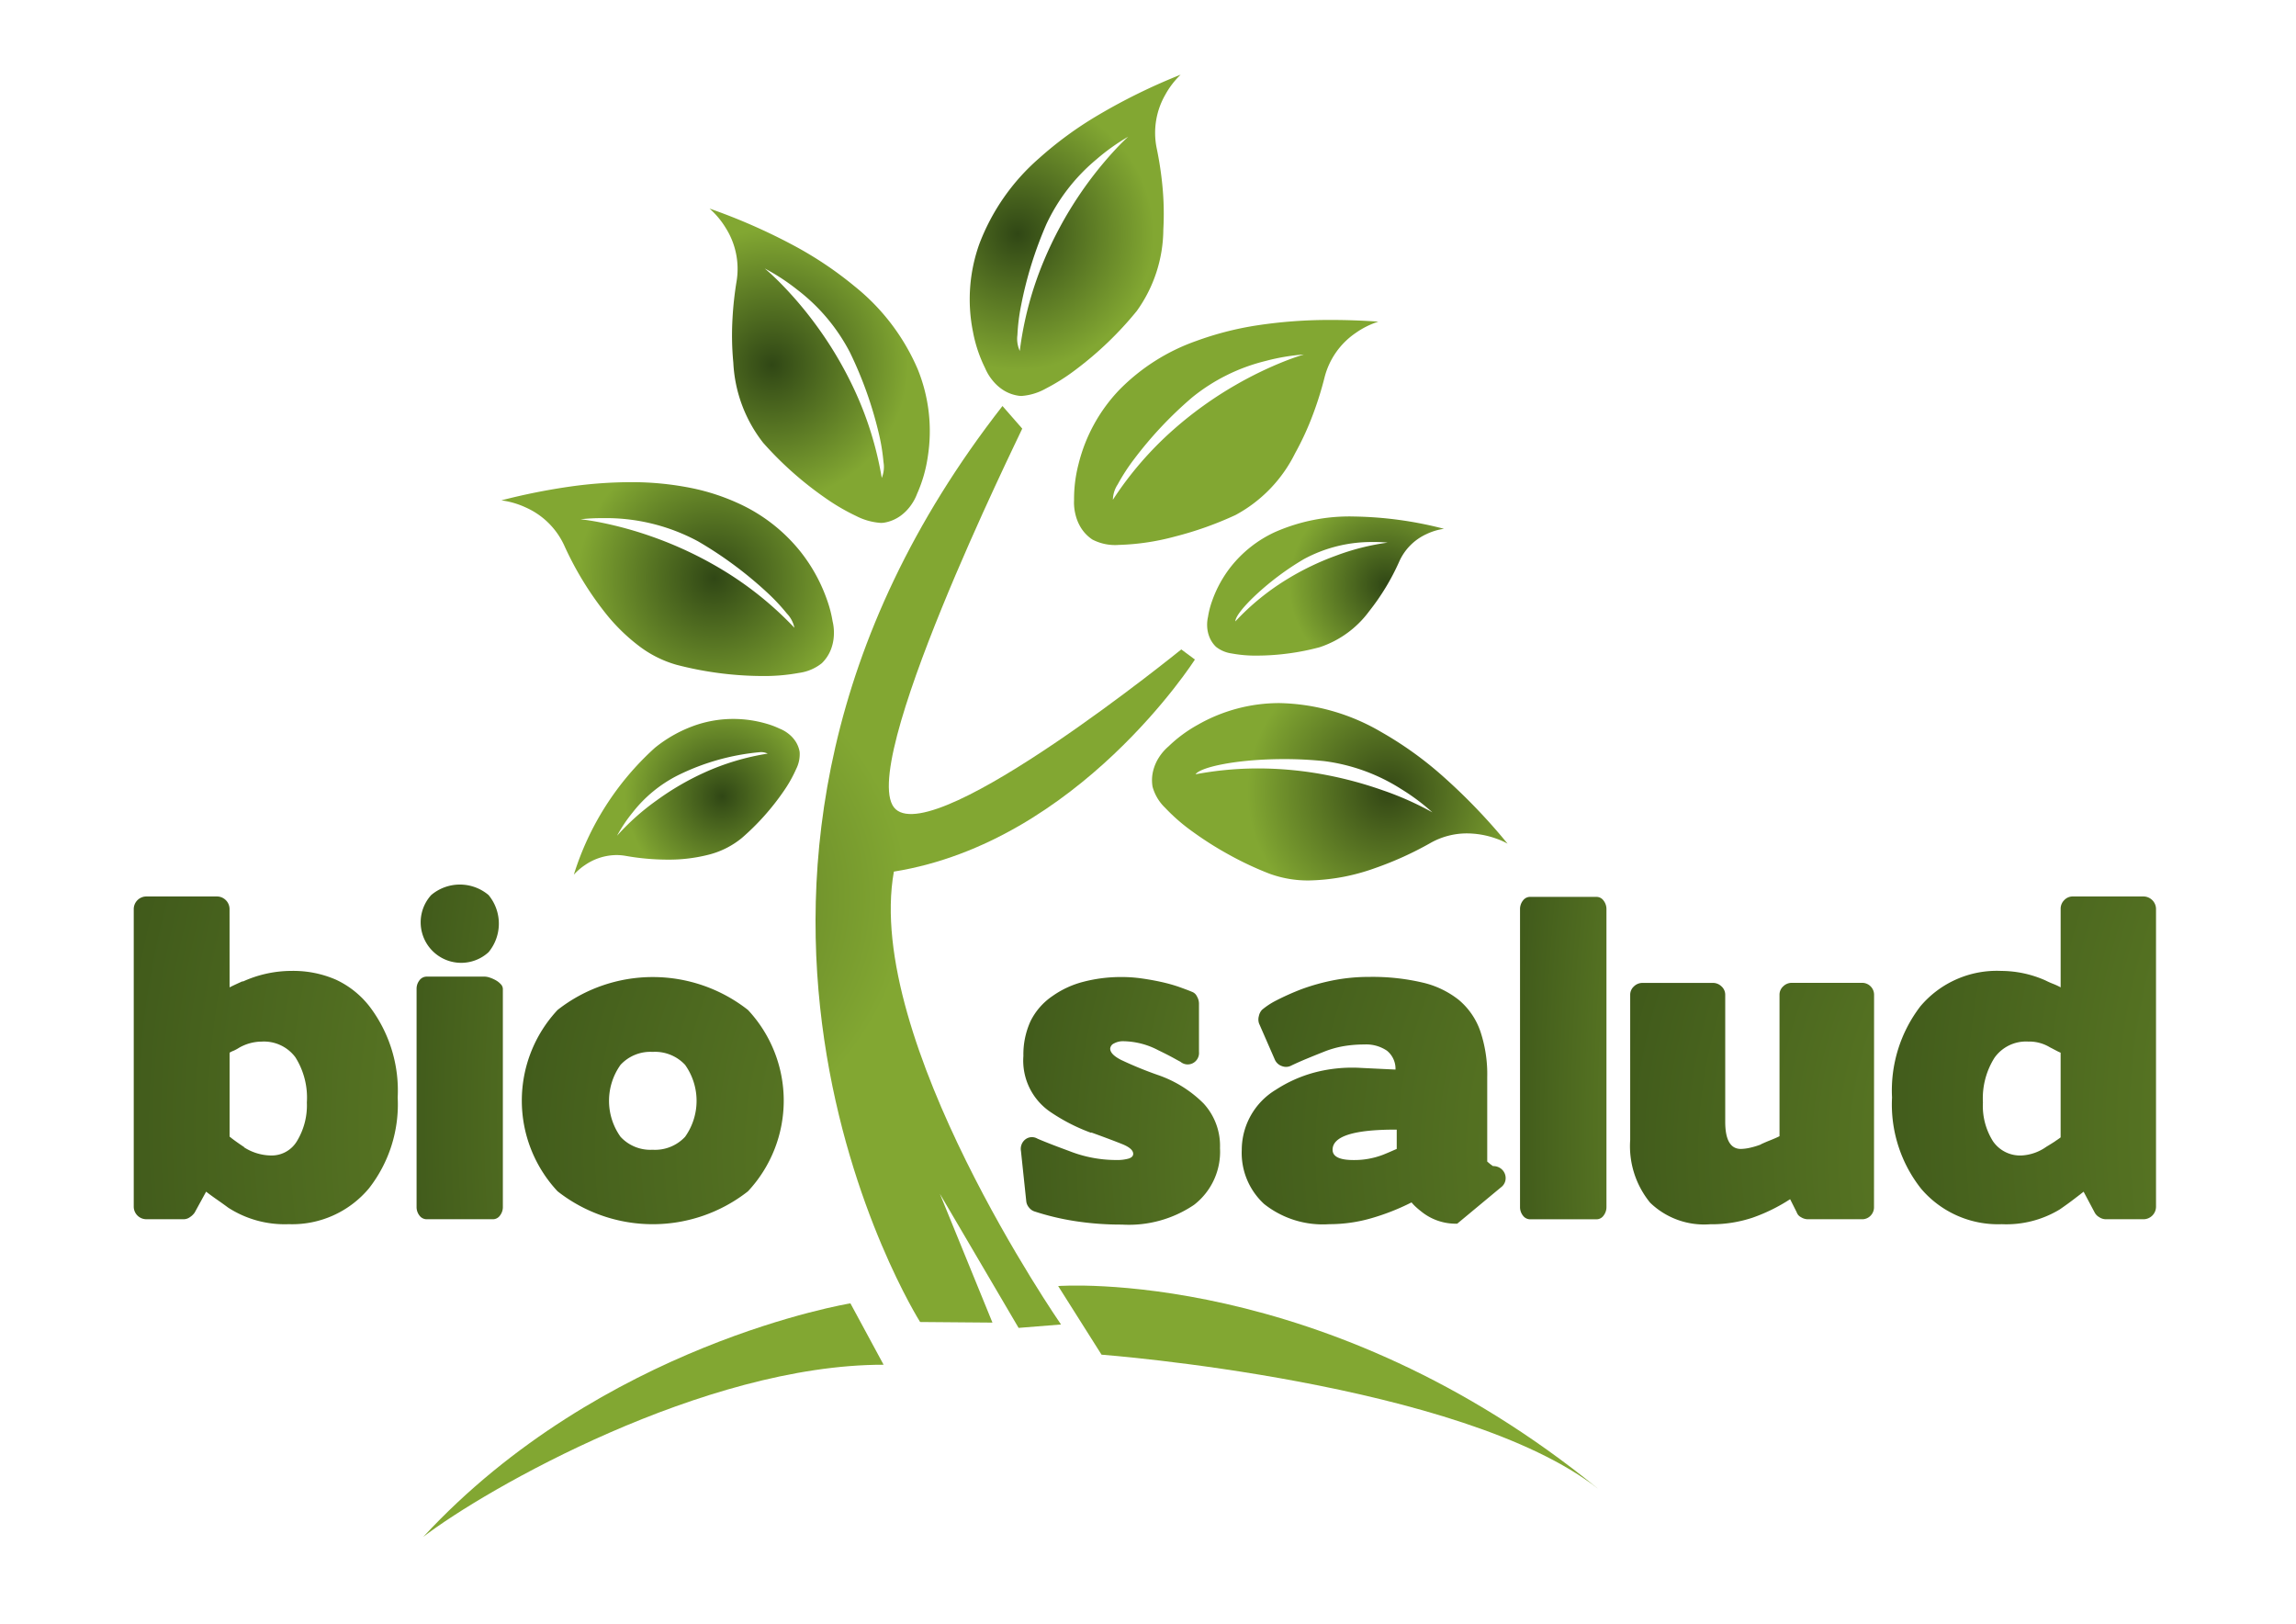
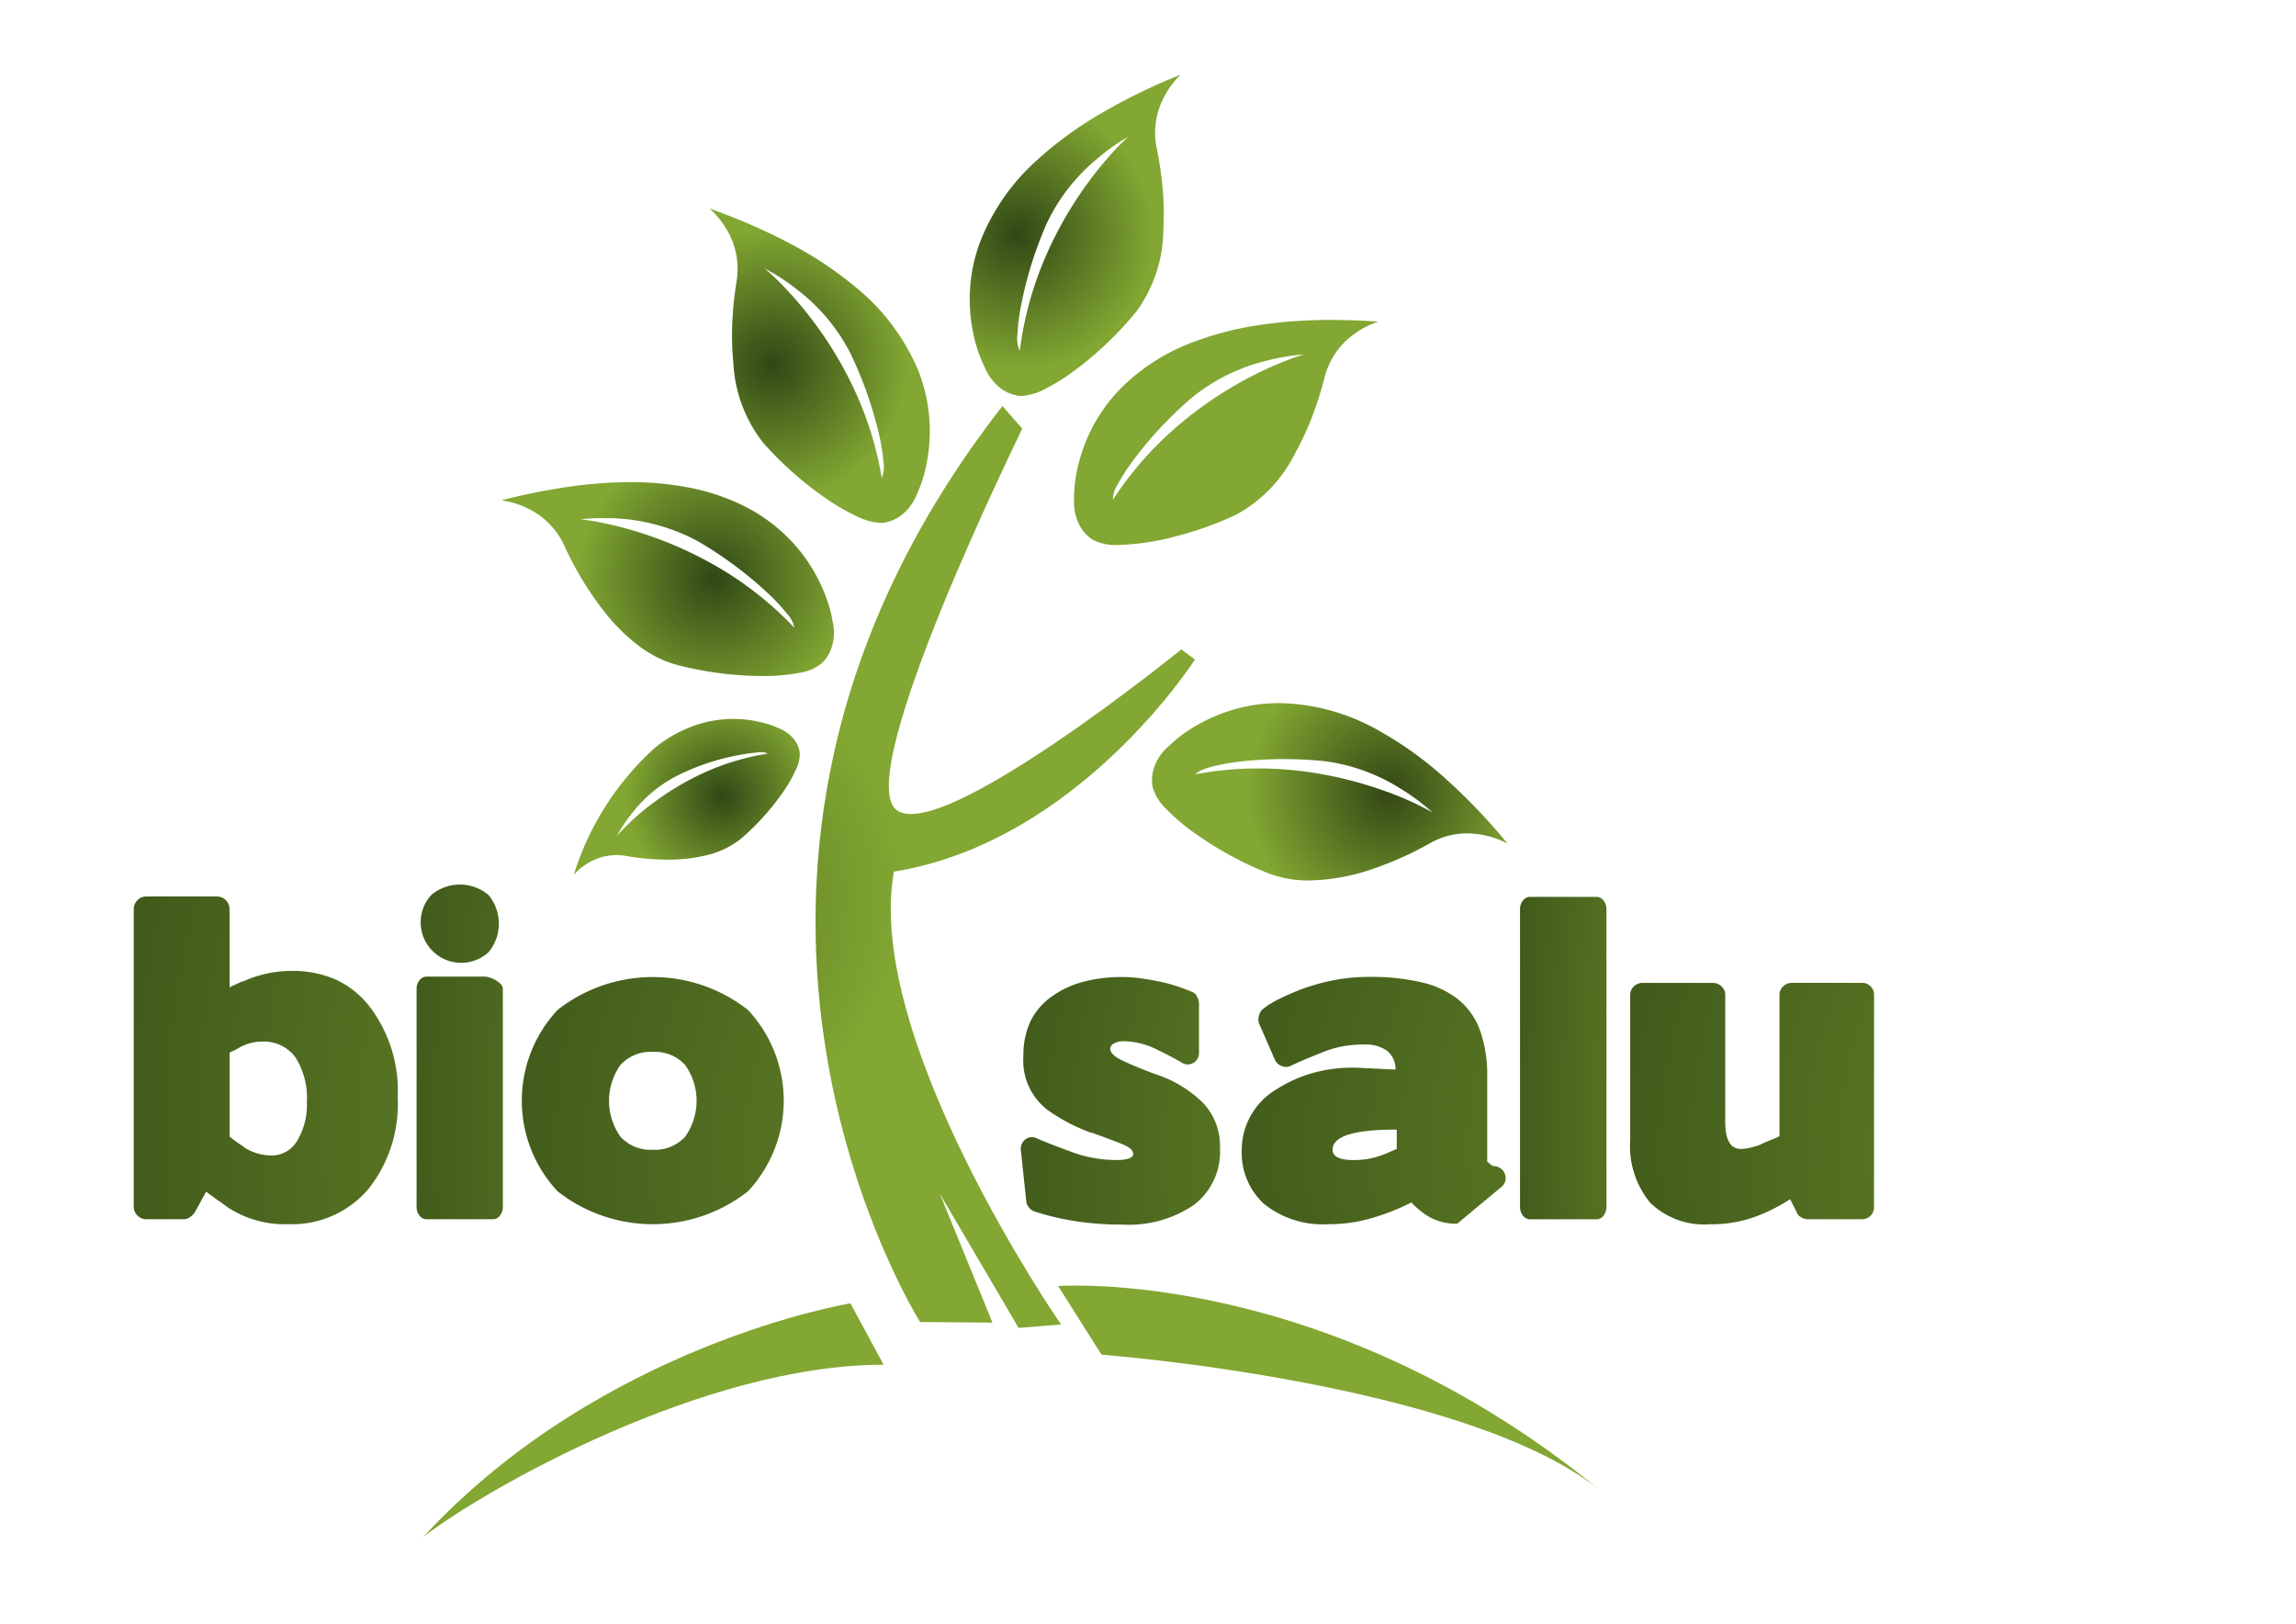
<svg xmlns="http://www.w3.org/2000/svg" xmlns:xlink="http://www.w3.org/1999/xlink" width="123" height="87" viewBox="0 0 123 87">
  <defs>
    <radialGradient id="radial-gradient" cx="3.308" cy="0.7" r="4.245" gradientTransform="matrix(1, 0, 0, 0.806, 0, 0.136)" gradientUnits="objectBoundingBox">
      <stop offset="0" stop-color="#82a732" />
      <stop offset="1" stop-color="#304715" />
    </radialGradient>
    <radialGradient id="radial-gradient-9" cx="0.047" cy="0.537" r="0.359" gradientTransform="matrix(2.429, 0.008, -0.02, 1, -0.487, -0.003)" gradientUnits="objectBoundingBox">
      <stop offset="0" stop-color="#304715" />
      <stop offset="1" stop-color="#82a732" />
    </radialGradient>
    <radialGradient id="radial-gradient-10" cx="0.89" cy="-1.586" r="1.418" gradientTransform="matrix(0.507, 0.008, -0.004, 1, 0.555, -0.009)" xlink:href="#radial-gradient-9" />
    <radialGradient id="radial-gradient-11" cx="-0.417" cy="-1.734" r="1.63" gradientTransform="matrix(0.376, 0.008, -0.003, 1, -0.133, 0.002)" xlink:href="#radial-gradient-9" />
    <radialGradient id="radial-gradient-12" cx="0.498" cy="0.499" r="0.423" gradientTransform="matrix(1.523, 0.008, -0.012, 1, -0.525, -0.008)" xlink:href="#radial-gradient-9" />
    <radialGradient id="radial-gradient-13" cx="0.457" cy="0.443" r="0.604" gradientTransform="matrix(0.662, 0.445, -0.329, 0.896, 2.579, 0.581)" gradientUnits="objectBoundingBox">
      <stop offset="0" stop-color="#334715" />
      <stop offset="1" stop-color="#82a732" />
    </radialGradient>
    <radialGradient id="radial-gradient-14" cx="0.498" cy="0.501" r="0.432" gradientTransform="matrix(1.427, 0.008, -0.012, 1, -0.42, -0.008)" xlink:href="#radial-gradient-9" />
    <radialGradient id="radial-gradient-15" cx="0.5" cy="0.499" r="0.703" gradientTransform="matrix(0.583, 0.008, -0.005, 1, 0.351, -0.007)" xlink:href="#radial-gradient-9" />
    <radialGradient id="radial-gradient-16" cx="0.501" cy="0.502" r="0.623" gradientTransform="matrix(0.689, 0.008, -0.006, 1, 0.314, -0.008)" xlink:href="#radial-gradient-9" />
    <radialGradient id="radial-gradient-17" cx="0.499" cy="0.503" r="0.696" gradientTransform="matrix(0.587, 0.021, -0.012, 1, 0.468, -0.023)" xlink:href="#radial-gradient-9" />
    <radialGradient id="radial-gradient-18" cx="0.5" cy="0.501" r="0.793" gradientTransform="matrix(0.499, 0.006, -0.003, 1, 0.416, -0.005)" xlink:href="#radial-gradient-13" />
    <clipPath id="clip-Logo_Biosalud">
      <rect width="123" height="87" />
    </clipPath>
  </defs>
  <g id="Logo_Biosalud" data-name="Logo Biosalud" clip-path="url(#clip-Logo_Biosalud)">
    <g id="Logo" transform="translate(7.167 4)">
      <g id="Grupo_242" data-name="Grupo 242" transform="translate(0 43.379)">
        <g id="Grupo_246" data-name="Grupo 246" transform="translate(0 0)">
          <path id="Trazado_88" data-name="Trazado 88" d="M2219.893,178.924c.117-.059.232-.114.342-.165s.231-.106.364-.165v.022a6.3,6.3,0,0,1,2.6-.573,5.72,5.72,0,0,1,2.4.474,4.884,4.884,0,0,1,1.8,1.442,7.442,7.442,0,0,1,1.5,4.867,7.3,7.3,0,0,1-1.542,4.867,5.362,5.362,0,0,1-4.294,1.916,5.577,5.577,0,0,1-3.238-.881c-.219-.162-.426-.309-.616-.441s-.382-.272-.573-.419l-.616,1.124a.9.9,0,0,1-.254.242.569.569,0,0,1-.32.11h-2.026a.677.677,0,0,1-.661-.66V174.717a.679.679,0,0,1,.661-.661h3.81a.678.678,0,0,1,.661.661Zm.2,3.4a1.29,1.29,0,0,0-.2.1v4.493q.133.111.33.253t.463.319h-.022a2.746,2.746,0,0,0,1.476.441,1.578,1.578,0,0,0,1.376-.793,3.688,3.688,0,0,0,.517-2.048,4.051,4.051,0,0,0-.617-2.423,2.1,2.1,0,0,0-1.805-.836,2.463,2.463,0,0,0-1.212.331A2.143,2.143,0,0,1,2220.091,182.326Z" transform="translate(-2214.761 -173.418)" fill="url(#radial-gradient)" />
          <path id="Trazado_89" data-name="Trazado 89" d="M2337.132,186.852a.481.481,0,0,1-.4-.2.733.733,0,0,1-.153-.462V174.519a.735.735,0,0,1,.153-.463.481.481,0,0,1,.4-.2h3.1a.913.913,0,0,1,.275.055,1.811,1.811,0,0,1,.32.143,1.077,1.077,0,0,1,.264.209.377.377,0,0,1,.11.254v11.673a.73.73,0,0,1-.154.462.461.461,0,0,1-.374.2Zm.23-17.365a2.382,2.382,0,0,1,3.073,0,2.4,2.4,0,0,1,0,3.061,2.171,2.171,0,0,1-3.073-3.061Z" transform="translate(-2321.429 -168.925)" fill="url(#radial-gradient)" />
          <path id="Trazado_90" data-name="Trazado 90" d="M2394.016,220.235a8.26,8.26,0,0,1-10.2,0,7.114,7.114,0,0,1,0-9.713,8.259,8.259,0,0,1,10.2,0,7.114,7.114,0,0,1,0,9.713Zm-3.369-6.773a2.2,2.2,0,0,0-1.74-.694,2.176,2.176,0,0,0-1.718.694,3.319,3.319,0,0,0,0,3.854,2.176,2.176,0,0,0,1.718.694,2.2,2.2,0,0,0,1.74-.694,3.324,3.324,0,0,0,0-3.854Z" transform="translate(-2361.113 -203.805)" fill="url(#radial-gradient)" />
          <path id="Trazado_91" data-name="Trazado 91" d="M2606.084,220.961a6.227,6.227,0,0,1-3.854,1.057,16.087,16.087,0,0,1-2.523-.187,13.608,13.608,0,0,1-2.169-.517.607.607,0,0,1-.286-.2.624.624,0,0,1-.154-.33l-.286-2.709a.646.646,0,0,1,.231-.617.579.579,0,0,1,.65-.044q.2.088.617.253t1.079.408a6.867,6.867,0,0,0,2.533.484,2.252,2.252,0,0,0,.66-.077c.162-.052.243-.136.243-.254,0-.19-.2-.366-.606-.528s-.951-.367-1.641-.617v.022a9.92,9.92,0,0,1-2.159-1.1,3.321,3.321,0,0,1-1.476-3.018,4.291,4.291,0,0,1,.375-1.85,3.493,3.493,0,0,1,1.19-1.365,5.015,5.015,0,0,1,1.651-.76,8,8,0,0,1,2.071-.254,7.537,7.537,0,0,1,1.067.078q.539.077,1.036.187a8.741,8.741,0,0,1,.914.253c.279.1.521.187.727.275a.466.466,0,0,1,.265.243.779.779,0,0,1,.11.374v2.6a.615.615,0,0,1-.331.606.6.6,0,0,1-.661-.077c-.058-.029-.187-.1-.385-.209s-.466-.246-.8-.407a4.134,4.134,0,0,0-1.85-.484,1,1,0,0,0-.529.12.336.336,0,0,0-.2.275q0,.309.584.606a20.032,20.032,0,0,0,1.95.8,6.408,6.408,0,0,1,2.466,1.53,3.349,3.349,0,0,1,.882,2.39A3.592,3.592,0,0,1,2606.084,220.961Z" transform="translate(-2549.285 -203.805)" fill="url(#radial-gradient)" />
          <path id="Trazado_92" data-name="Trazado 92" d="M2701.261,221.072a2.44,2.44,0,0,1-.23-.242,12.259,12.259,0,0,1-2.115.836,8.071,8.071,0,0,1-2.29.33,5.056,5.056,0,0,1-3.49-1.079,3.714,3.714,0,0,1-1.2-2.908,3.767,3.767,0,0,1,1.828-3.215,7.233,7.233,0,0,1,2.038-.914,7.907,7.907,0,0,1,2.521-.254l1.849.089a1.242,1.242,0,0,0-.462-1.014,1.982,1.982,0,0,0-1.211-.33,6.611,6.611,0,0,0-1.1.089,5.2,5.2,0,0,0-1.08.308q-.505.2-.924.374t-.793.352a.6.6,0,0,1-.517.034.633.633,0,0,1-.385-.364l-.837-1.916a.657.657,0,0,1-.01-.4.689.689,0,0,1,.165-.331,3.894,3.894,0,0,1,.759-.5,13.755,13.755,0,0,1,1.355-.606,11.3,11.3,0,0,1,1.74-.484,9.989,9.989,0,0,1,1.916-.176,11.735,11.735,0,0,1,2.819.3,4.884,4.884,0,0,1,1.96.936,3.813,3.813,0,0,1,1.145,1.663,7.242,7.242,0,0,1,.374,2.477v4.515l.155.132.153.111a.671.671,0,0,1,.407.121.636.636,0,0,1,.254.672.618.618,0,0,1-.242.352l-2.334,1.939a2.928,2.928,0,0,1-1.938-.661C2701.434,221.225,2701.341,221.145,2701.261,221.072Zm-1.353-2.963c.117-.051.227-.1.33-.143v-1.035h-.067q-3.37,0-3.369,1.079,0,.551,1.123.551a4.29,4.29,0,0,0,1.586-.286C2699.657,218.216,2699.789,218.161,2699.908,218.109Z" transform="translate(-2632.58 -203.805)" fill="url(#radial-gradient)" />
          <path id="Trazado_93" data-name="Trazado 93" d="M2815.9,174.234a.463.463,0,0,1,.375.2.735.735,0,0,1,.154.462v15.946a.735.735,0,0,1-.154.462.463.463,0,0,1-.375.2h-3.546a.48.48,0,0,1-.4-.2.733.733,0,0,1-.155-.462V174.895a.733.733,0,0,1,.155-.462.48.48,0,0,1,.4-.2Z" transform="translate(-2737.536 -173.574)" fill="url(#radial-gradient)" />
          <path id="Trazado_94" data-name="Trazado 94" d="M2872.312,223.245a.641.641,0,0,1-.187.473.617.617,0,0,1-.452.187h-2.907a.706.706,0,0,1-.364-.11.46.46,0,0,1-.231-.264l-.352-.7a9.347,9.347,0,0,1-2.015.991,6.969,6.969,0,0,1-2.28.352,4.155,4.155,0,0,1-3.205-1.156,4.781,4.781,0,0,1-1.068-3.359v-7.774a.6.6,0,0,1,.2-.452.654.654,0,0,1,.463-.187h3.766a.653.653,0,0,1,.462.187.6.6,0,0,1,.2.452v6.8q0,1.453.838,1.454a2.43,2.43,0,0,0,.451-.055,4.236,4.236,0,0,0,.628-.187h-.022q.287-.133.539-.231c.168-.067.326-.136.474-.209v-7.576a.6.6,0,0,1,.2-.452.65.65,0,0,1,.461-.187h3.766a.639.639,0,0,1,.639.639Z" transform="translate(-2779.086 -205.978)" fill="url(#radial-gradient)" />
-           <path id="Trazado_95" data-name="Trazado 95" d="M2982.3,189.869c-.206.162-.411.32-.617.475s-.425.312-.66.474a5.513,5.513,0,0,1-3.107.792,5.41,5.41,0,0,1-4.316-1.894,7.266,7.266,0,0,1-1.563-4.889,7.406,7.406,0,0,1,1.52-4.889,5.357,5.357,0,0,1,4.338-1.894,5.871,5.871,0,0,1,2.356.507q.22.11.419.187a3.291,3.291,0,0,1,.4.187v-4.207a.645.645,0,0,1,.188-.462.621.621,0,0,1,.473-.2h3.788a.677.677,0,0,1,.66.661v15.968a.676.676,0,0,1-.66.66h-2.028a.648.648,0,0,1-.352-.11.622.622,0,0,1-.242-.242Zm-1.531-2.7c.124-.081.224-.15.3-.209v-4.536a2.52,2.52,0,0,1-.254-.122c-.1-.051-.2-.106-.318-.165a2.134,2.134,0,0,0-1.168-.309,2.071,2.071,0,0,0-1.805.87,4.068,4.068,0,0,0-.618,2.39,3.541,3.541,0,0,0,.54,2.081,1.765,1.765,0,0,0,1.531.76,2.517,2.517,0,0,0,1.322-.463C2980.49,187.351,2980.647,187.252,2980.772,187.171Z" transform="translate(-2877.845 -173.418)" fill="url(#radial-gradient)" />
        </g>
      </g>
      <g id="Grupo_243" data-name="Grupo 243" transform="translate(15.508)">
        <path id="Trazado_96" data-name="Trazado 96" d="M2513.979,11.892l3.875.032-2.817-6.9,4.218,7.183,2.272-.182s-10.565-15.252-8.954-24.258c9.9-1.589,16.127-11.359,16.127-11.359l-.73-.541s-13.048,10.583-15.3,8.56,6.577-19.921,6.78-20.387l-1.059-1.211C2498.81-12.083,2513.979,11.892,2513.979,11.892Z" transform="translate(-2487.362 54.918)" fill="url(#radial-gradient-9)" />
        <path id="Trazado_97" data-name="Trazado 97" d="M2339.436,361.776c3.363-2.579,15.041-9.23,24.661-9.219l-1.778-3.288S2349.007,351.432,2339.436,361.776Z" transform="translate(-2339.436 -283.458)" fill="url(#radial-gradient-10)" />
        <path id="Trazado_98" data-name="Trazado 98" d="M2612.9,341.628l2.324,3.677s19.329,1.461,26.6,7.182C2627.191,340.542,2612.9,341.628,2612.9,341.628Z" transform="translate(-2578.888 -276.745)" fill="url(#radial-gradient-11)" />
        <path id="Sustracción_8" data-name="Sustracción 8" d="M2.779,17.208a1.1,1.1,0,0,1-.151-.01,2.081,2.081,0,0,1-.835-.307,2.4,2.4,0,0,1-.557-.5,2.638,2.638,0,0,1-.408-.667,7.441,7.441,0,0,1-.651-1.939A8.8,8.8,0,0,1,.514,9.07,11.483,11.483,0,0,1,3.708,4.485a19.758,19.758,0,0,1,3.141-2.3A31.662,31.662,0,0,1,11.3,0a4.46,4.46,0,0,0-.828,1.084,4.093,4.093,0,0,0-.456,2.853,18.441,18.441,0,0,1,.308,2.028A15.424,15.424,0,0,1,10.372,8.3a7.549,7.549,0,0,1-1.423,4.358A18.594,18.594,0,0,1,5.7,15.784a10.876,10.876,0,0,1-1.631,1.033A3.112,3.112,0,0,1,2.779,17.208Zm5.7-13.88h0a11.174,11.174,0,0,0-1.69,1.208A10.048,10.048,0,0,0,4.107,8.009a20.851,20.851,0,0,0-1.352,4.339,10.588,10.588,0,0,0-.2,1.6,1.548,1.548,0,0,0,.127.849A18.392,18.392,0,0,1,3.958,10a20.372,20.372,0,0,1,1.951-3.61A20.159,20.159,0,0,1,7.7,4.12c.471-.515.779-.788.782-.791Z" transform="translate(29.274)" fill="url(#radial-gradient-12)" />
        <path id="Sustracción_9" data-name="Sustracción 9" d="M2.394,12.049h0A2.631,2.631,0,0,1,.98,11.76a2.081,2.081,0,0,1-.618-.641,2.4,2.4,0,0,1-.284-.69A2.617,2.617,0,0,1,0,9.65a7.448,7.448,0,0,1,.24-1.932A8.805,8.805,0,0,1,2.416,3.752,10.8,10.8,0,0,1,6.548,1.124,16.975,16.975,0,0,1,9.734.3,25.7,25.7,0,0,1,13.813,0c.795,0,1.632.03,2.488.09A4.532,4.532,0,0,0,15.081.7a4.1,4.1,0,0,0-1.659,2.366,18.391,18.391,0,0,1-.61,1.958,15.412,15.412,0,0,1-.974,2.123,7.554,7.554,0,0,1-3.187,3.3A18.578,18.578,0,0,1,5.406,11.6,12.854,12.854,0,0,1,2.394,12.049Zm9.917-10.2a11.172,11.172,0,0,0-2.049.347,10.047,10.047,0,0,0-3.93,1.948A20.845,20.845,0,0,0,3.217,7.454a10.571,10.571,0,0,0-.88,1.356,1.546,1.546,0,0,0-.257.82A18.383,18.383,0,0,1,5.325,5.873,20.355,20.355,0,0,1,8.659,3.481a20.141,20.141,0,0,1,2.6-1.262C11.907,1.964,12.307,1.852,12.311,1.85Z" transform="translate(34.864 13.138)" fill="url(#radial-gradient-13)" />
        <path id="Sustracción_10" data-name="Sustracción 10" d="M9.177,16.836h0a3.364,3.364,0,0,1-1.316-.366A11.2,11.2,0,0,1,6.2,15.5a18.636,18.636,0,0,1-3.327-2.954,7.552,7.552,0,0,1-1.6-4.294,15.4,15.4,0,0,1-.045-2.336A18.36,18.36,0,0,1,1.45,3.88,4.1,4.1,0,0,0,.873,1.048,4.505,4.505,0,0,0,0,0,31.659,31.659,0,0,1,4.535,1.991,19.757,19.757,0,0,1,7.769,4.162a11.483,11.483,0,0,1,3.384,4.446,8.8,8.8,0,0,1,.535,4.7,7.479,7.479,0,0,1-.569,1.965,2.65,2.65,0,0,1-.379.683,2.4,2.4,0,0,1-.536.52,2.084,2.084,0,0,1-.822.342A1.158,1.158,0,0,1,9.177,16.836ZM2.955,3.207h0s.324.264.815.757a20.154,20.154,0,0,1,1.881,2.2,20.362,20.362,0,0,1,2.1,3.524,18.385,18.385,0,0,1,1.474,4.739,1.541,1.541,0,0,0,.092-.853,10.561,10.561,0,0,0-.265-1.594A20.84,20.84,0,0,0,7.519,7.7,10.043,10.043,0,0,0,4.695,4.343,11.235,11.235,0,0,0,2.955,3.207Z" transform="translate(15.337 7.172)" fill="url(#radial-gradient-14)" />
        <path id="Sustracción_11" data-name="Sustracción 11" d="M13.981,10.383h0a18.507,18.507,0,0,1-4.594-.6,6.021,6.021,0,0,1-2.029-1.02,10.025,10.025,0,0,1-1.7-1.648,17.281,17.281,0,0,1-2.291-3.73,4.1,4.1,0,0,0-2.059-2.03A4.511,4.511,0,0,0,0,.974,33.627,33.627,0,0,1,3.733.229,23.486,23.486,0,0,1,6.905,0a16.162,16.162,0,0,1,3.3.32,11.555,11.555,0,0,1,2.559.844,9.035,9.035,0,0,1,3.264,2.561,8.872,8.872,0,0,1,1.412,2.561,6.491,6.491,0,0,1,.305,1.164,2.617,2.617,0,0,1,.067.778,2.4,2.4,0,0,1-.155.73,2.08,2.08,0,0,1-.492.742,2.48,2.48,0,0,1-1.219.516A10.223,10.223,0,0,1,13.981,10.383ZM4.241,1.988h0c.105.011.5.055,1.095.174a20.158,20.158,0,0,1,2.787.774,20.363,20.363,0,0,1,3.71,1.753A18.387,18.387,0,0,1,15.7,7.8a1.548,1.548,0,0,0-.4-.759,10.587,10.587,0,0,0-1.109-1.175,20.869,20.869,0,0,0-3.659-2.7A10.409,10.409,0,0,0,5.4,1.927,9.673,9.673,0,0,0,4.241,1.988Z" transform="translate(4.183 21.826)" fill="url(#radial-gradient-15)" />
        <path id="Sustracción_12" data-name="Sustracción 12" d="M0,8.343H0a15.247,15.247,0,0,1,4.346-6.8A7.19,7.19,0,0,1,6.567.319,6.278,6.278,0,0,1,8.541,0a6.374,6.374,0,0,1,1.783.256,4.371,4.371,0,0,1,.683.256,1.9,1.9,0,0,1,.485.276,1.715,1.715,0,0,1,.367.387,1.489,1.489,0,0,1,.238.59,1.767,1.767,0,0,1-.187.919A7.138,7.138,0,0,1,11.22,3.9,13.2,13.2,0,0,1,8.993,6.383a4.576,4.576,0,0,1-1.853.909,8.622,8.622,0,0,1-2.135.244,12.935,12.935,0,0,1-2.22-.2,2.9,2.9,0,0,0-.506-.045,3.028,3.028,0,0,0-1.667.526A3.146,3.146,0,0,0,0,8.343ZM9.96,1.781a12.421,12.421,0,0,0-4.4,1.246A7.179,7.179,0,0,0,3.141,5.021a7.957,7.957,0,0,0-.826,1.235h0a12.768,12.768,0,0,1,2.132-1.9A14.562,14.562,0,0,1,6.985,2.876a13.149,13.149,0,0,1,3.4-1.018A.8.8,0,0,0,9.96,1.781Z" transform="translate(8.066 34.508)" fill="url(#radial-gradient-16)" />
-         <path id="Sustracción_13" data-name="Sustracción 13" d="M2.674,7.451a6.956,6.956,0,0,1-1.357-.114,1.738,1.738,0,0,1-.845-.356,1.489,1.489,0,0,1-.354-.528A1.716,1.716,0,0,1,0,5.932a1.9,1.9,0,0,1,.043-.556,4.605,4.605,0,0,1,.215-.84A6.378,6.378,0,0,1,1.27,2.688,6.465,6.465,0,0,1,3.618.84,9.882,9.882,0,0,1,7.853,0a20.339,20.339,0,0,1,4.832.659,3.2,3.2,0,0,0-.933.281A2.928,2.928,0,0,0,10.293,2.4,12.366,12.366,0,0,1,8.676,5.075,5.4,5.4,0,0,1,6.029,7a12.7,12.7,0,0,1-1.677.335A13,13,0,0,1,2.674,7.451ZM8.9,1.368a7.587,7.587,0,0,0-3.722.915,14.877,14.877,0,0,0-2.6,1.944C1.911,4.855,1.5,5.388,1.51,5.617A13.123,13.123,0,0,1,4.254,3.375,14.531,14.531,0,0,1,6.893,2.1a12.671,12.671,0,0,1,2.769-.7A6.64,6.64,0,0,0,8.9,1.368Z" transform="translate(41.997 23.665)" fill="url(#radial-gradient-17)" />
        <path id="Sustracción_14" data-name="Sustracción 14" d="M8.419,9.5a5.964,5.964,0,0,1-2.146-.369,17.516,17.516,0,0,1-2.131-1,18.357,18.357,0,0,1-1.961-1.24A9.981,9.981,0,0,1,.705,5.61,2.467,2.467,0,0,1,.03,4.484,2.081,2.081,0,0,1,.07,3.595a2.4,2.4,0,0,1,.3-.682,2.639,2.639,0,0,1,.512-.591A7.369,7.369,0,0,1,2.454,1.161,8.8,8.8,0,0,1,6.831,0a11.193,11.193,0,0,1,5.443,1.546,19.328,19.328,0,0,1,3.238,2.311A31.417,31.417,0,0,1,19.048,7.53a3.92,3.92,0,0,0-.618-.275,4.7,4.7,0,0,0-1.55-.275,3.963,3.963,0,0,0-1.975.52,18.064,18.064,0,0,1-2.957,1.339A10.992,10.992,0,0,1,8.419,9.5Zm-2.741-6a19.569,19.569,0,0,1,3.742.368,20.844,20.844,0,0,1,2.958.809,16.315,16.315,0,0,1,2.643,1.177A11.246,11.246,0,0,0,13.357,4.61a10.044,10.044,0,0,0-4.121-1.5A20.752,20.752,0,0,0,7.077,3c-2.5,0-4.472.421-4.745.814A18.139,18.139,0,0,1,5.678,3.5Z" transform="translate(39.04 33.659)" fill="url(#radial-gradient-18)" />
      </g>
    </g>
  </g>
</svg>